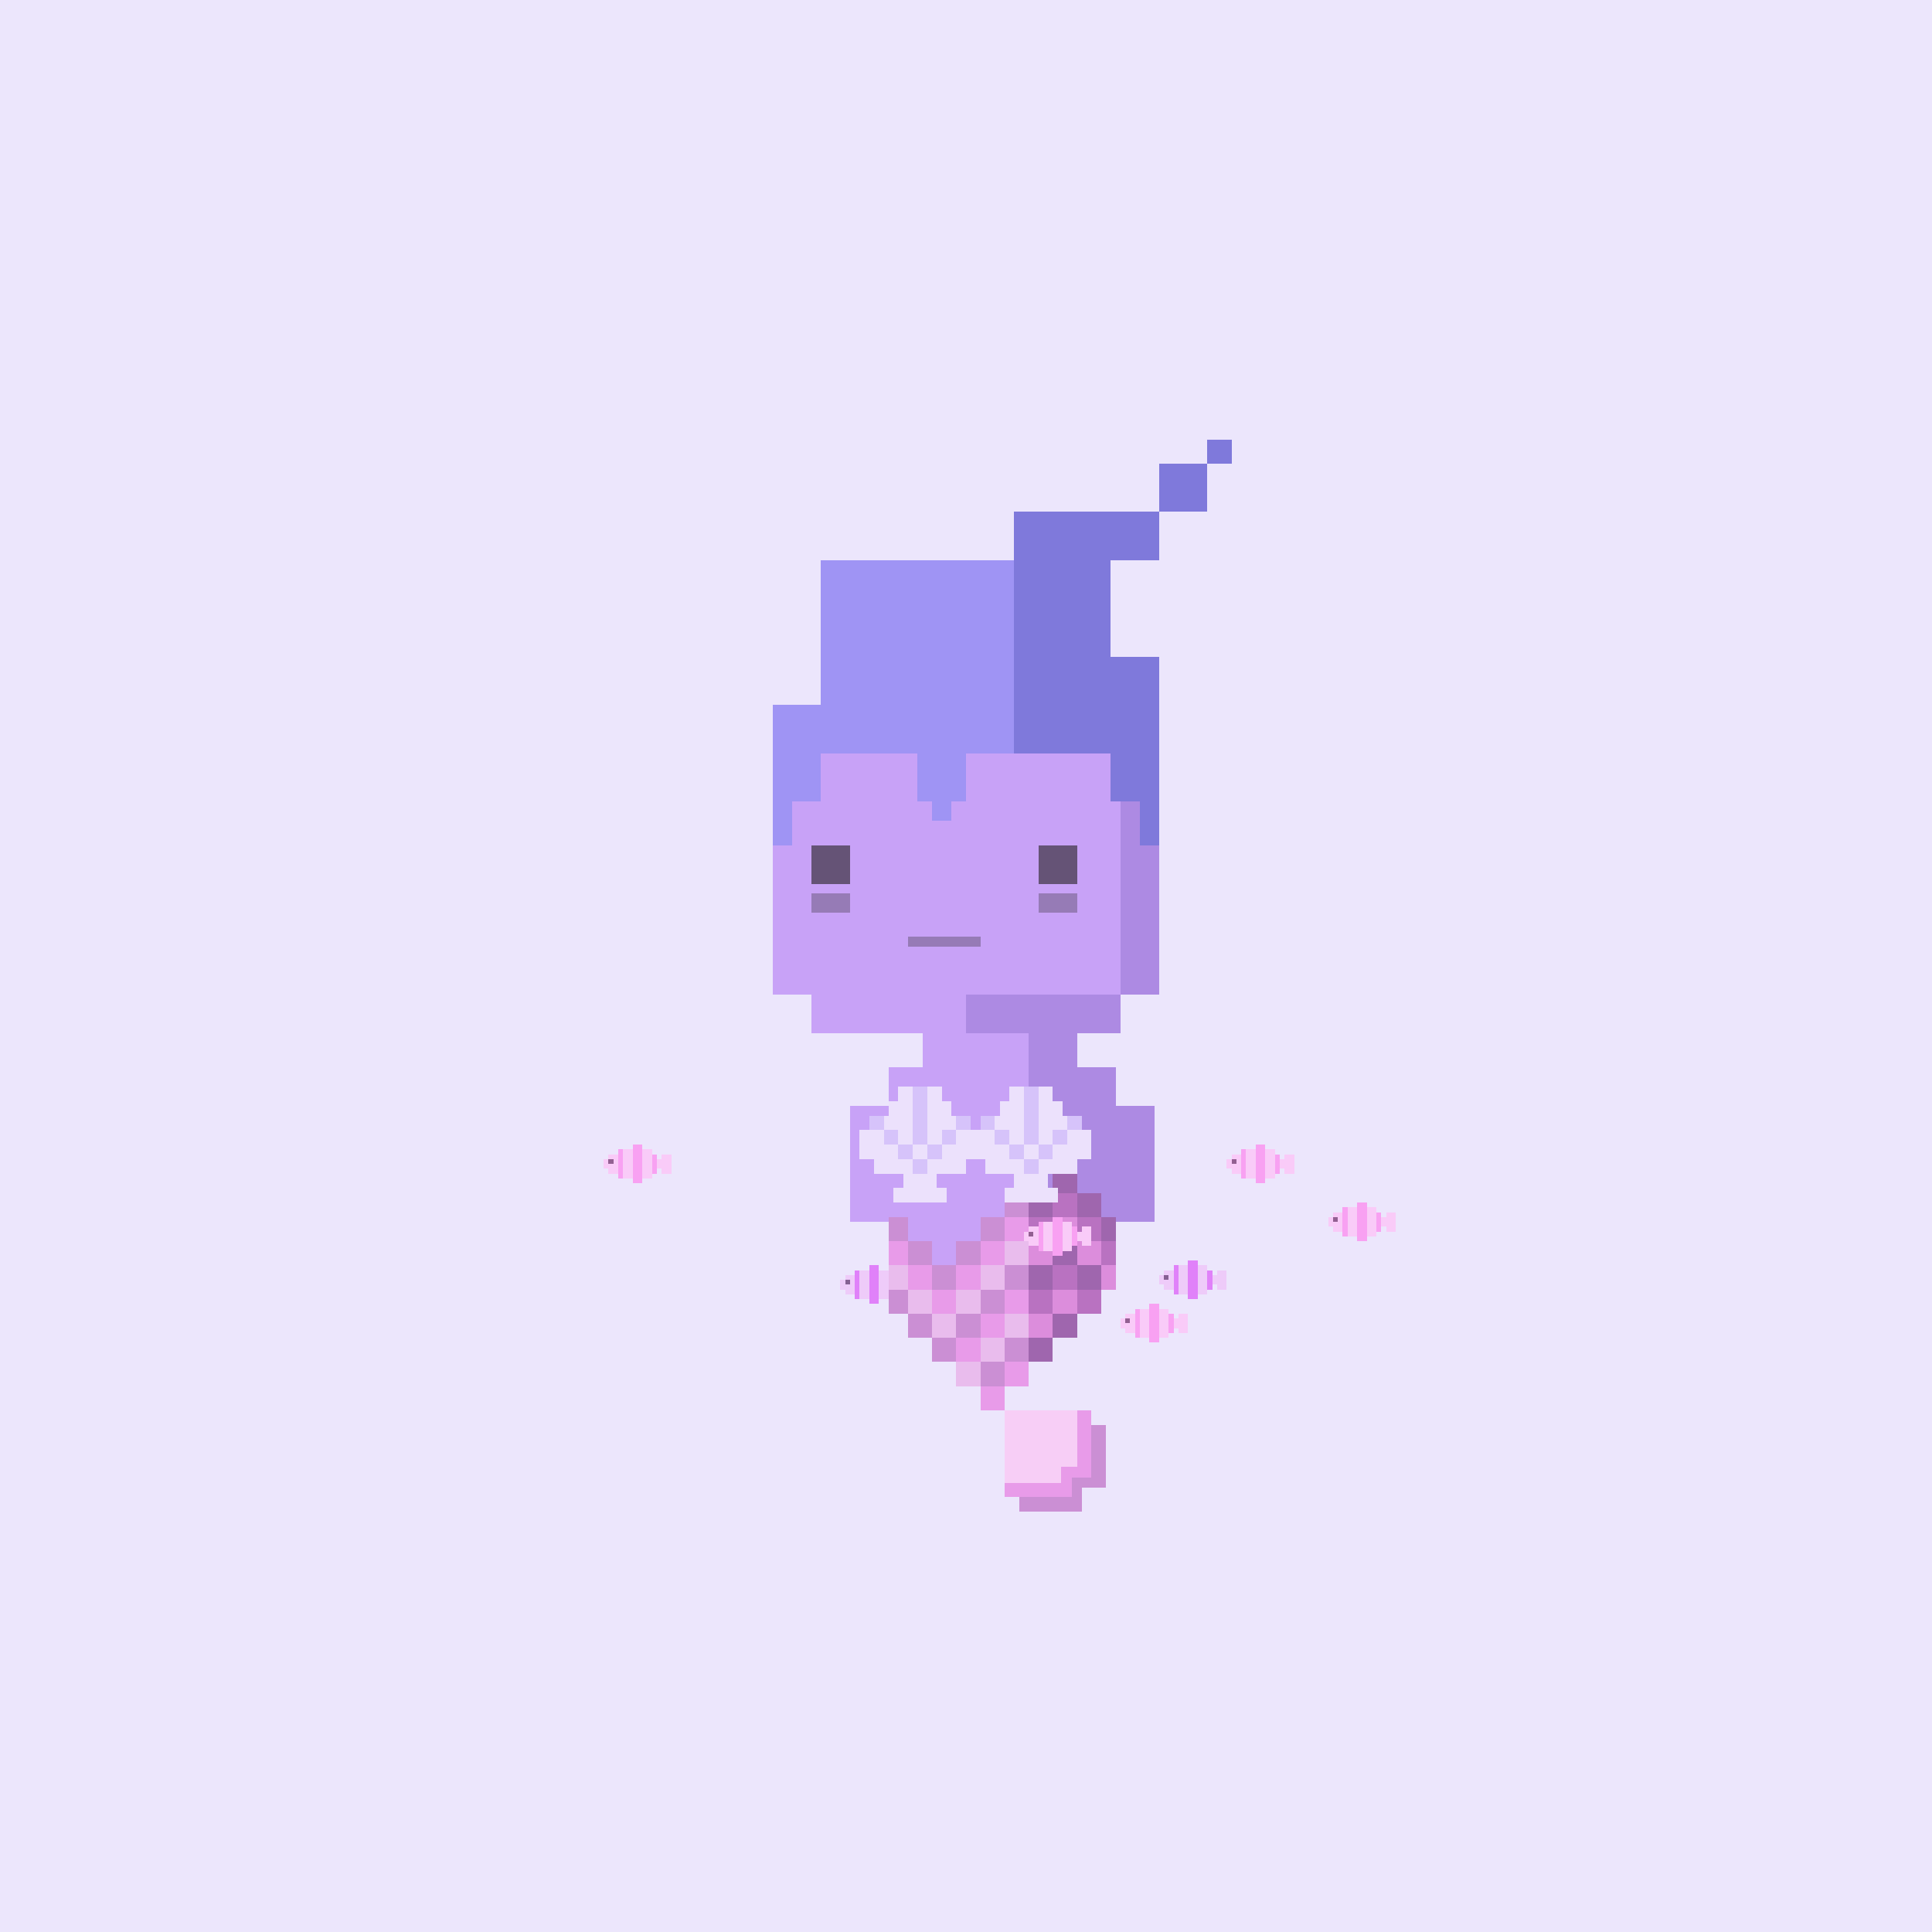
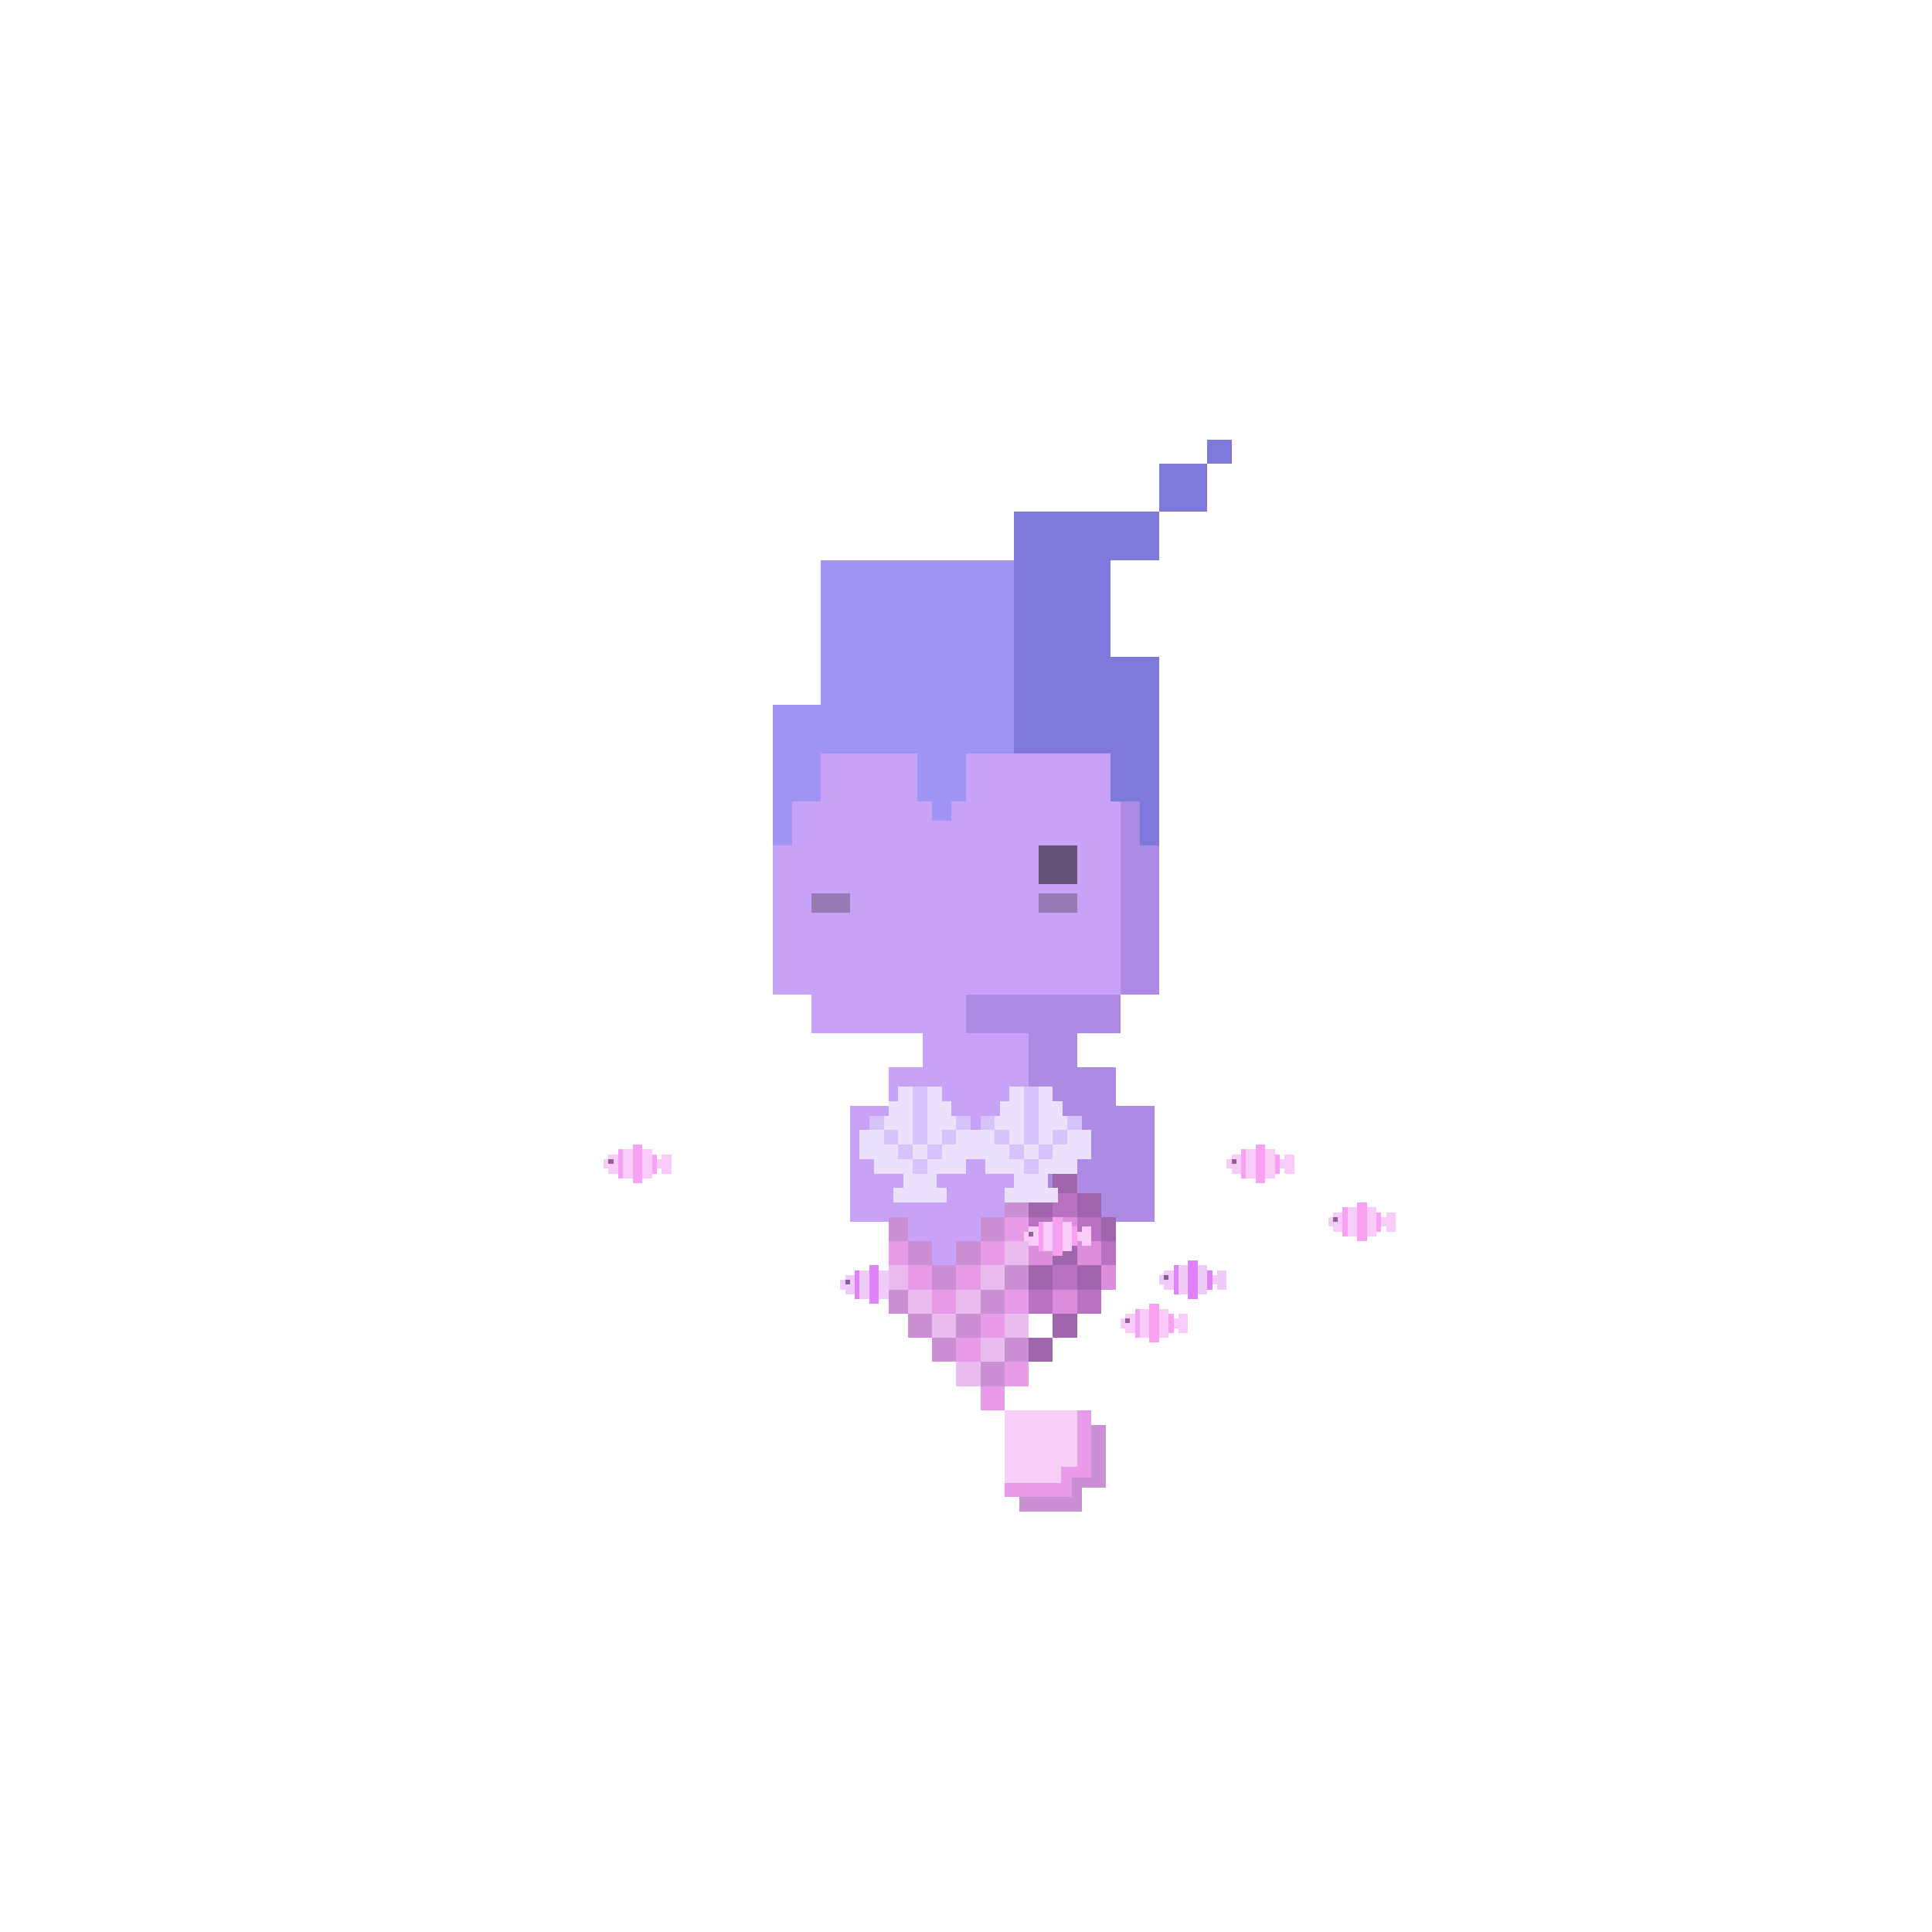
<svg xmlns="http://www.w3.org/2000/svg" viewBox="0 0 400 400">
  <defs>
    <style>.Body__cls-1{fill:#ece6fc}.Body__cls-2{fill:#c8a2f7}.Body__cls-3,.Body__cls-4{fill:#231f20}.Body__cls-3{opacity:0.6}.Body__cls-4{opacity:0.3}.Body__cls-5{fill:#ad8ae3}</style>
  </defs>
  <g id="Body__Lilac" shape-rendering="crispEdges">
-     <path class="Body__cls-1" d="M-7-8H407V406H-7z" />
    <path class="Body__cls-2" d="M240 206 240 161 235 161 235 156 230 156 230 151 170 151 170 156 165 156 165 161 160 161 160 206 168 206 168 214 191 214 191 221 184 221 184 229 176 229 176 245 176 253 184 253 184 262 191 262 213 262 213 214 200 214 200 206 240 206z" />
-     <path id="Body__Left_Eye" data-name="Left Eye" class="Body__cls-3" d="M168 175H176V183H168z" />
    <path id="Body__Right_Eye" data-name="Right Eye" class="Body__cls-3" d="M215 175H223V183H215z" />
-     <path id="Body__Mouth" class="Body__cls-4" d="M188 194H203V196H188z" />
    <path id="Body__Left_Cheek" data-name="Left Cheek" class="Body__cls-4" d="M168 185H176V189H168z" />
    <path id="Body__Right_Cheek" data-name="Right Cheek" class="Body__cls-4" d="M215 185H223V189H215z" />
    <path class="Body__cls-5" d="M232 214 232 206 200 206 200 214 213 214 213 262 223 262 231 262 231 253 239 253 239 245 239 229 231 229 231 221 223 221 223 214 232 214zM240 161 235 161 235 156 230 156 230 161 232 161 232 206 240 206 240 161zM225 151H230V156H225z" />
  </g>
  <defs>
    <style>.Tail__cls-1{isolation:isolate}.Tail__cls-2,.Tail__cls-8{fill:#cb8fd4}.Tail__cls-3{fill:#9f66ae}.Tail__cls-4,.Tail__cls-9{fill:#e89be9}.Tail__cls-5{fill:#e9bced}.Tail__cls-6{fill:#b972c1}.Tail__cls-7{fill:#dc8ddc}.Tail__cls-8,.Tail__cls-9{mix-blend-mode:multiply}.Tail__cls-10{fill:#fbdbf9;opacity:0.8}</style>
  </defs>
  <g class="Tail__cls-1" shape-rendering="crispEdges">
    <g id="Tail__Layer_1" data-name="Layer 1">
      <g id="Tail__Rose_Pink_Tail" data-name="Rose Pink Tail">
        <path class="Tail__cls-2" d="M184 252H188V257H184zM193 262H198V267H193zM198 257H203V262H198zM203 252H208V257H203zM208 247H213V252H208z" />
        <path class="Tail__cls-3" d="M213 247H218V252H213z" />
        <path class="Tail__cls-4" d="M208 252H213V257H208zM203 257H208V262H203zM198 262H203V267H198zM193 267H198V272H193zM188 262H193V267H188zM184 257H188V262H184z" />
        <path class="Tail__cls-5" d="M193 272H198V277H193zM188 267H193V272H188zM184 262H188V267H184zM208 257H213V262H208z" />
        <path class="Tail__cls-6" d="M213 252H218V257H213z" />
        <path class="Tail__cls-7" d="M213 257H218V262H213z" />
        <path class="Tail__cls-3" d="M213 262H218V267H213z" />
        <path class="Tail__cls-6" d="M213 267H218V272H213z" />
-         <path class="Tail__cls-7" d="M213 272H218V277H213z" />
        <path class="Tail__cls-3" d="M218 242H223V247H218z" />
        <path class="Tail__cls-6" d="M218 247H223V252H218z" />
        <path class="Tail__cls-7" d="M218 252H223V257H218z" />
        <path class="Tail__cls-3" d="M218 257H223V262H218zM218 272H223V277H218z" />
        <path class="Tail__cls-6" d="M218 262H223V267H218z" />
        <path class="Tail__cls-7" d="M218 267H223V272H218z" />
        <path class="Tail__cls-3" d="M223 247H228V252H223z" />
        <path class="Tail__cls-6" d="M223 252H228V257H223z" />
        <path class="Tail__cls-7" d="M223 257H228V262H223z" />
        <path class="Tail__cls-3" d="M223 262H228V267H223z" />
        <path class="Tail__cls-6" d="M223 267H228V272H223z" />
        <path class="Tail__cls-3" d="M213 277H218V282H213zM228 252H231V257H228z" />
        <path class="Tail__cls-6" d="M228 257H231V262H228z" />
        <path class="Tail__cls-7" d="M228 262H231V267H228z" />
        <path class="Tail__cls-5" d="M198 267H203V272H198zM203 262H208V267H203z" />
        <path class="Tail__cls-4" d="M208 267H213V272H208zM203 272H208V277H203zM198 277H203V282H198zM203 287H208V292H203z" />
        <path class="Tail__cls-5" d="M208 272H213V277H208zM198 282H203V287H198zM203 277H208V282H203z" />
        <path class="Tail__cls-2" d="M188 257H193V262H188zM184 267H188V272H184zM193 277H198V282H193zM198 272H203V277H198zM203 267H208V272H203zM208 262H213V267H208z" />
        <path class="Tail__cls-4" d="M208 282H213V287H208z" />
        <path class="Tail__cls-2" d="M208 277H213V282H208zM188 272H193V277H188zM203 282H208V287H203z" />
        <path class="Tail__cls-8" d="M224 308 229 308 229 295 211 295 211 313 224 313 224 308z" />
        <path class="Tail__cls-9" d="M222 306 226 306 226 292 208 292 208 310 222 310 222 306z" />
        <path class="Tail__cls-10" d="M219.67 303.67 223 303.67 223 292 208 292 208 307 219.67 307 219.67 303.67z" />
      </g>
    </g>
  </g>
  <defs>
    <style>.Hair__cls-1{fill:#9f94f4}.Hair__cls-2{fill:#7f79db}</style>
  </defs>
  <g id="Hair__Upswept_Hair" data-name="Upswept Hair" shape-rendering="crispEdges">
    <path class="Hair__cls-1" d="M170 116 170 146 160 146 160 156 160 166 160 175 164 175 164 166 170 166 170 156 190 156 190 166 193 166 193 170 197 170 197 166 200 166 200 156 230 156 230 116 170 116z" />
    <path class="Hair__cls-2" d="M240 96H250V106H240zM250 91H255V96H250zM220 106 210 106 210 116 210 156 230 156 230 166 236 166 236 175 240 175 240 166 240 156 240 146 240 136 230 136 230 116 240 116 240 106 230 106 220 106z" />
  </g>
  <defs>
    <style>.Jewelry__cls-1{fill:#ece1fc}.Jewelry__cls-2{fill:#d6c3fa}</style>
  </defs>
  <g id="Jewelry__Pearl_Seashells" data-name="Pearl Seashells" shape-rendering="crispEdges">
    <path class="Jewelry__cls-1" d="M223 234 223 231 220 231 220 228 218 228 218 225 215 225 215 228 213 228 212 228 212 225 209 225 209 228 207 228 207 231 204 231 204 234 203 234 201 234 200 234 200 231 197 231 197 228 195 228 195 225 192 225 192 228 190 228 189 228 189 225 186 225 186 228 184 228 184 231 181 231 181 234 178 234 178 237 178 240 181 240 181 243 187 243 187 246 185 246 185 249 187 249 188 249 193 249 196 249 196 246 194 246 194 243 200 243 200 240 201 240 203 240 204 240 204 243 210 243 210 246 208 246 208 249 210 249 211 249 216 249 219 249 219 246 217 246 217 243 223 243 223 240 226 240 226 237 226 234 223 234z" />
  </g>
  <g id="Jewelry__Pearl_Seashells-2" data-name="Pearl Seashells" shape-rendering="crispEdges">
    <path class="Jewelry__cls-2" d="M189 240H192V243H189zM192 234 192 231 192 228 192 225 189 225 189 228 189 231 189 234 189 237 192 237 192 234zM192 237H195V240H192zM195 234H198V237H195zM198 231H201V234H198zM186 237H189V240H186zM183 234H186V237H183zM180 231H183V234H180zM212 240H215V243H212zM215 234 215 231 215 228 215 225 212 225 212 228 212 231 212 234 212 237 215 237 215 234zM215 237H218V240H215zM218 234H221V237H218zM221 231H224V234H221zM209 237H212V240H209zM206 234H209V237H206zM203 231H206V234H203z" />
  </g>
  <defs>
    <style>.Accessory__cls-1{fill:#f8a1f2}.Accessory__cls-2{fill:#f9cbf8}.Accessory__cls-3{fill:#936092}.Accessory__cls-4{fill:#e081f9}.Accessory__cls-5{fill:#eecbf9}.Accessory__cls-6{fill:#866093}</style>
  </defs>
  <g id="Accessory__School_of_Fish" data-name="School of Fish" shape-rendering="crispEdges">
    <path class="Accessory__cls-1" d="M278 250H279V256H278z" />
    <path class="Accessory__cls-1" d="M278 250H279V256H278z" />
    <path class="Accessory__cls-2" d="M276 251 276 252 275 252 275 254 276 254 276 255 278 255 278 251 276 251zM279 250H281V256H279zM283 250H285V256H283z" />
    <path class="Accessory__cls-3" d="M276 252H277V253H276z" />
    <path class="Accessory__cls-1" d="M281 249H283V257H281zM285 251H286V255H285z" />
    <path class="Accessory__cls-2" d="M287 251 287 252 286 252 286 254 287 254 287 255 289 255 289 253 289 251 287 251z" />
    <path class="Accessory__cls-1" d="M128 238H129V244H128z" />
-     <path class="Accessory__cls-1" d="M128 238H129V244H128z" />
    <path class="Accessory__cls-2" d="M126 239 126 240 125 240 125 242 126 242 126 243 128 243 128 239 126 239zM129 238H131V244H129zM133 238H135V244H133z" />
    <path class="Accessory__cls-3" d="M126 240H127V241H126z" />
    <path class="Accessory__cls-1" d="M131 237H133V245H131zM135 239H136V243H135z" />
    <path class="Accessory__cls-2" d="M137 239 137 240 136 240 136 242 137 242 137 243 139 243 139 241 139 239 137 239z" />
    <path class="Accessory__cls-4" d="M243 262H244V268H243z" />
    <path class="Accessory__cls-4" d="M243 262H244V268H243z" />
    <path class="Accessory__cls-5" d="M241 263 241 264 240 264 240 266 241 266 241 267 243 267 243 263 241 263zM244 262H246V268H244zM248 262H250V268H248z" />
    <path class="Accessory__cls-6" d="M241 264H242V265H241z" />
    <path class="Accessory__cls-4" d="M246 261H248V269H246zM250 263H251V267H250z" />
    <path class="Accessory__cls-5" d="M252 263 252 264 251 264 251 266 252 266 252 267 254 267 254 265 254 263 252 263z" />
    <path class="Accessory__cls-1" d="M235 271H236V277H235z" />
    <path class="Accessory__cls-1" d="M235 271H236V277H235z" />
    <path class="Accessory__cls-2" d="M233 272 233 273 232 273 232 275 233 275 233 276 235 276 235 272 233 272zM236 271H238V277H236zM240 271H242V277H240z" />
    <path class="Accessory__cls-3" d="M233 273H234V274H233z" />
    <path class="Accessory__cls-1" d="M238 270H240V278H238zM242 272H243V276H242z" />
    <path class="Accessory__cls-2" d="M244 272 244 273 243 273 243 275 244 275 244 276 246 276 246 274 246 272 244 272zM213 255 212 255 212 257 213 257 213 258 215 258 215 254 213 254 213 255zM224 254 224 255 223 255 223 257 224 257 224 258 226 258 226 256 226 254 224 254z" />
    <path class="Accessory__cls-1" d="M215 253H216V259H215z" />
    <path class="Accessory__cls-1" d="M215 253H216V259H215z" />
    <path class="Accessory__cls-2" d="M216 253H218V259H216zM220 253H222V259H220z" />
    <path class="Accessory__cls-3" d="M213 255H214V256H213z" />
    <path class="Accessory__cls-1" d="M218 252H220V260H218zM222 254H223V258H222z" />
    <path class="Accessory__cls-4" d="M177 263H178V269H177z" />
    <path class="Accessory__cls-4" d="M177 263H178V269H177z" />
    <path class="Accessory__cls-5" d="M175 264 175 265 174 265 174 267 175 267 175 268 177 268 177 264 175 264zM178 263H180V269H178zM182 263H184V269H182z" />
    <path class="Accessory__cls-6" d="M175 265H176V266H175z" />
    <path class="Accessory__cls-4" d="M180 262H182V270H180z" />
    <path class="Accessory__cls-1" d="M257 238H258V244H257z" />
    <path class="Accessory__cls-1" d="M257 238H258V244H257z" />
    <path class="Accessory__cls-2" d="M255 239 255 240 254 240 254 242 255 242 255 243 257 243 257 239 255 239zM258 238H260V244H258zM262 238H264V244H262z" />
    <path class="Accessory__cls-3" d="M255 240H256V241H255z" />
    <path class="Accessory__cls-1" d="M260 237H262V245H260zM264 239H265V243H264z" />
    <path class="Accessory__cls-2" d="M266 239 266 240 265 240 265 242 266 242 266 243 268 243 268 241 268 239 266 239z" />
  </g>
</svg>